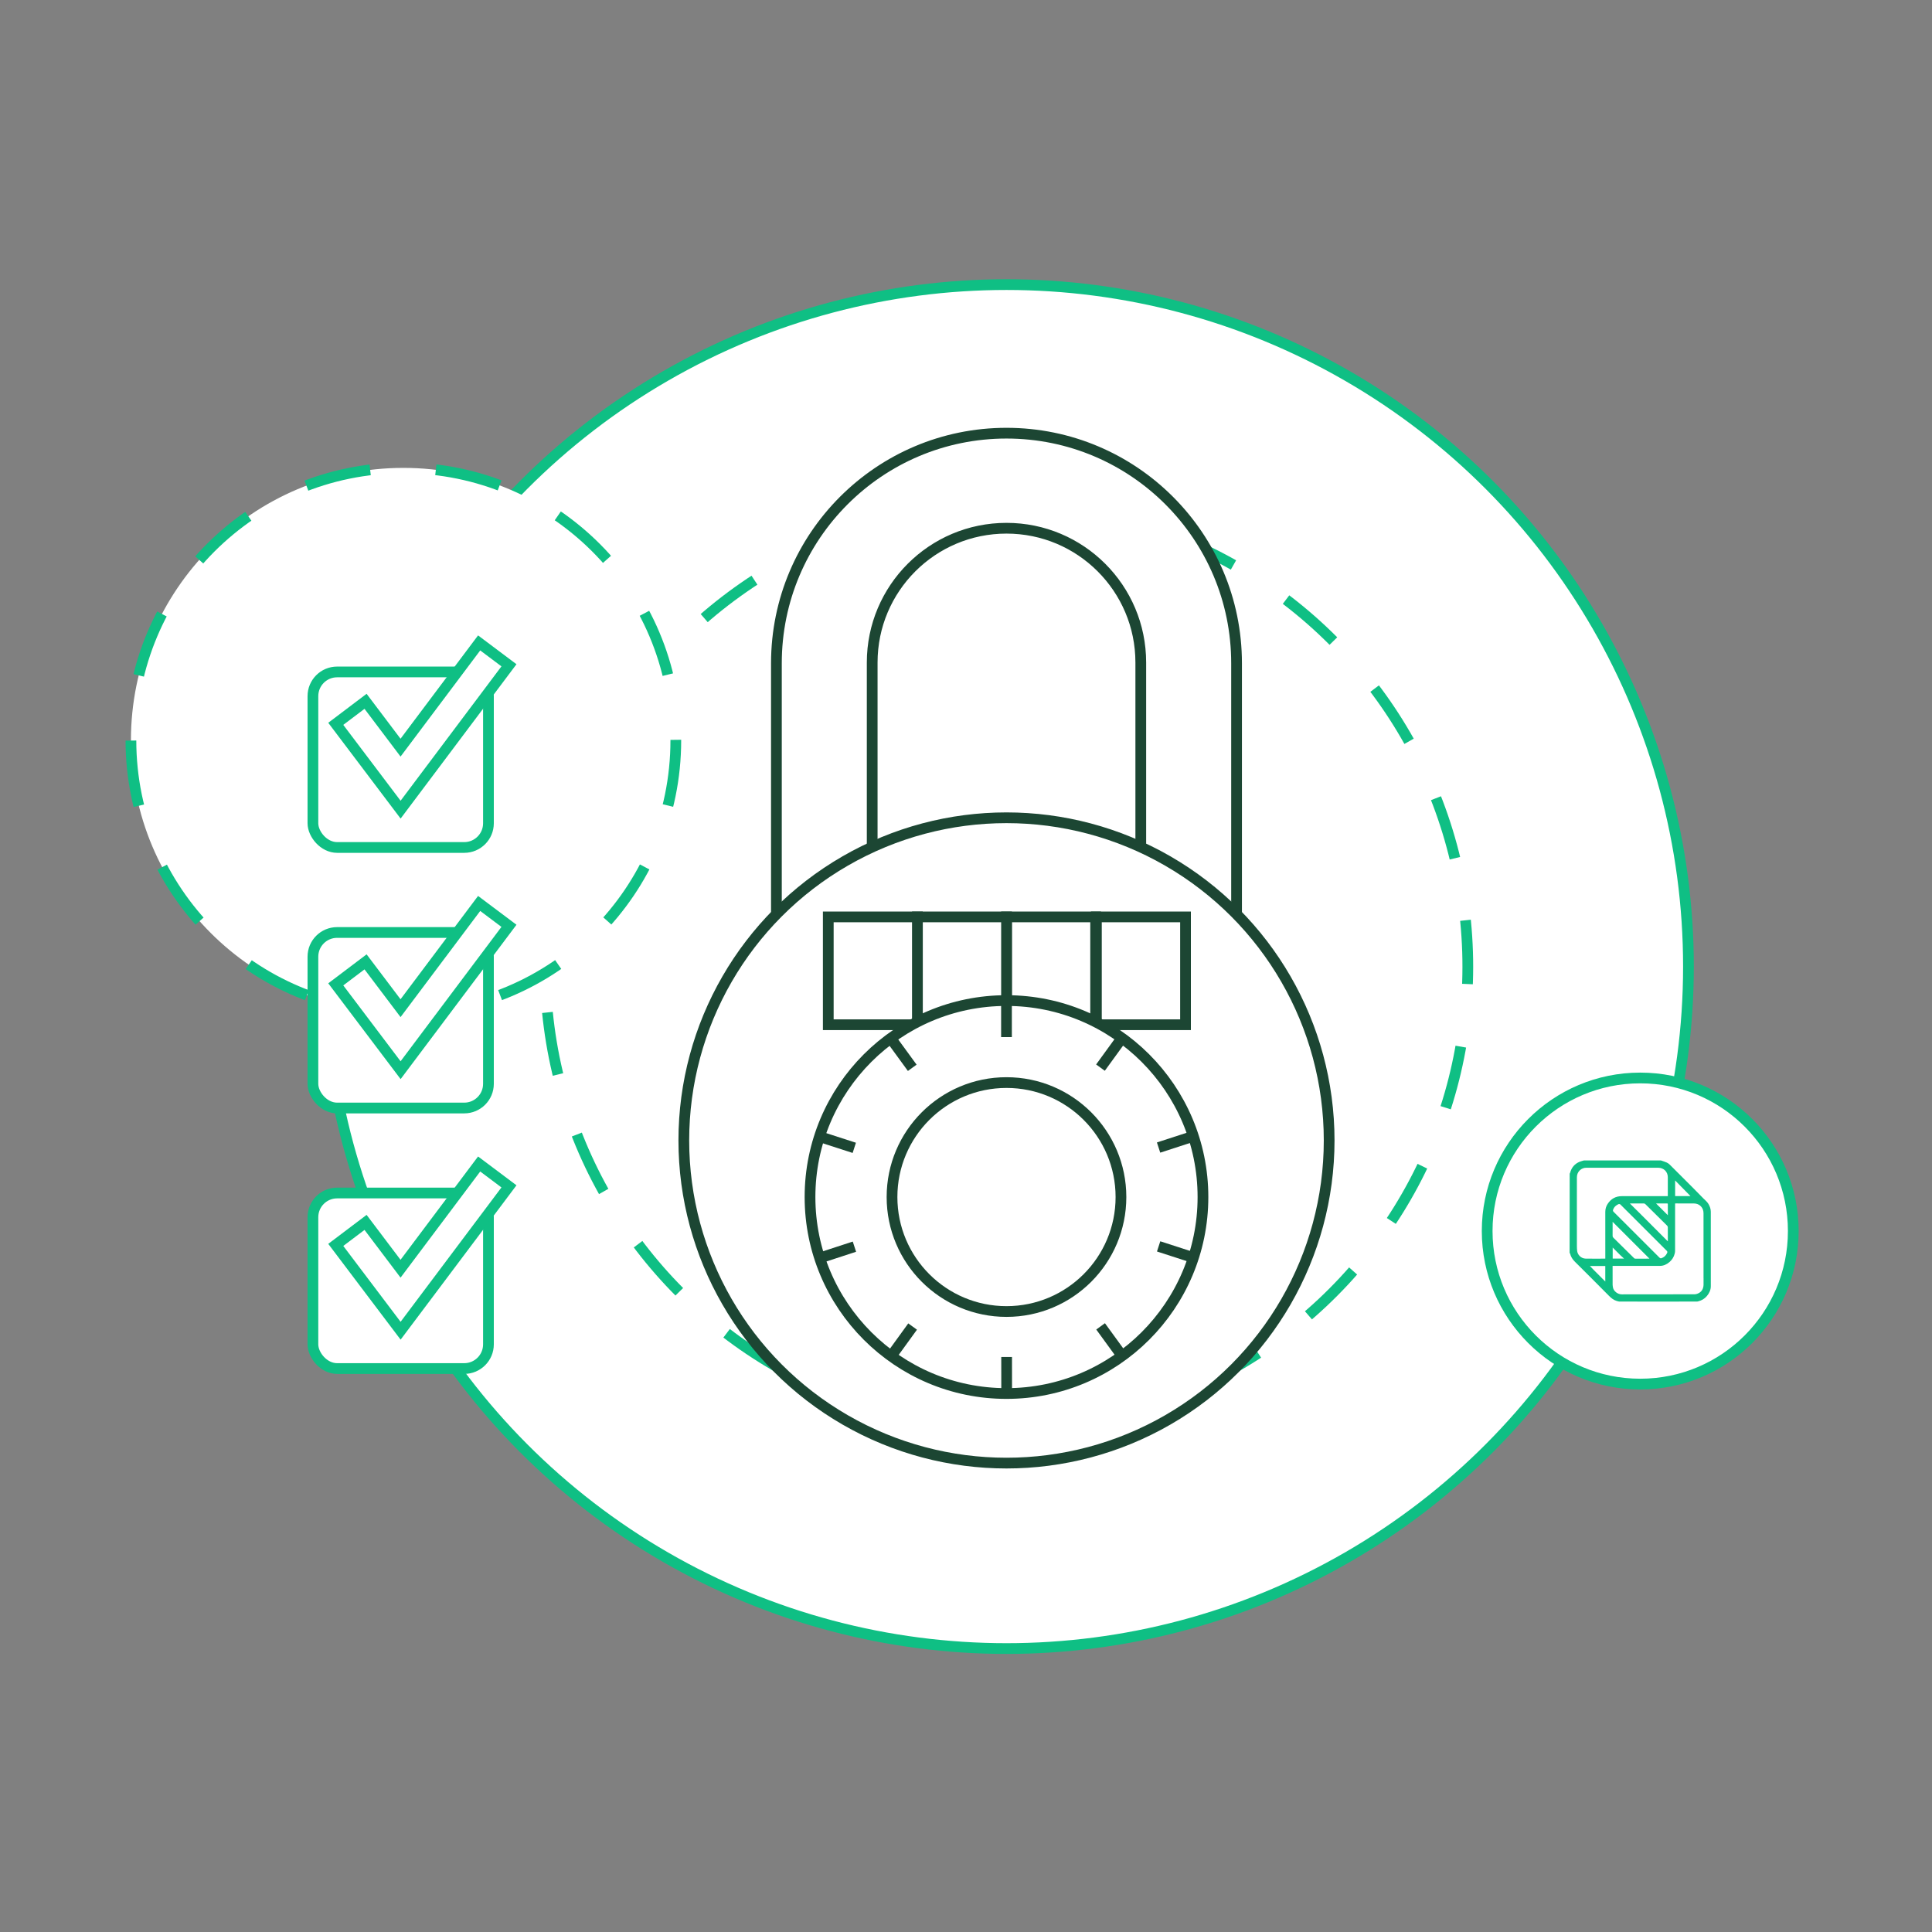
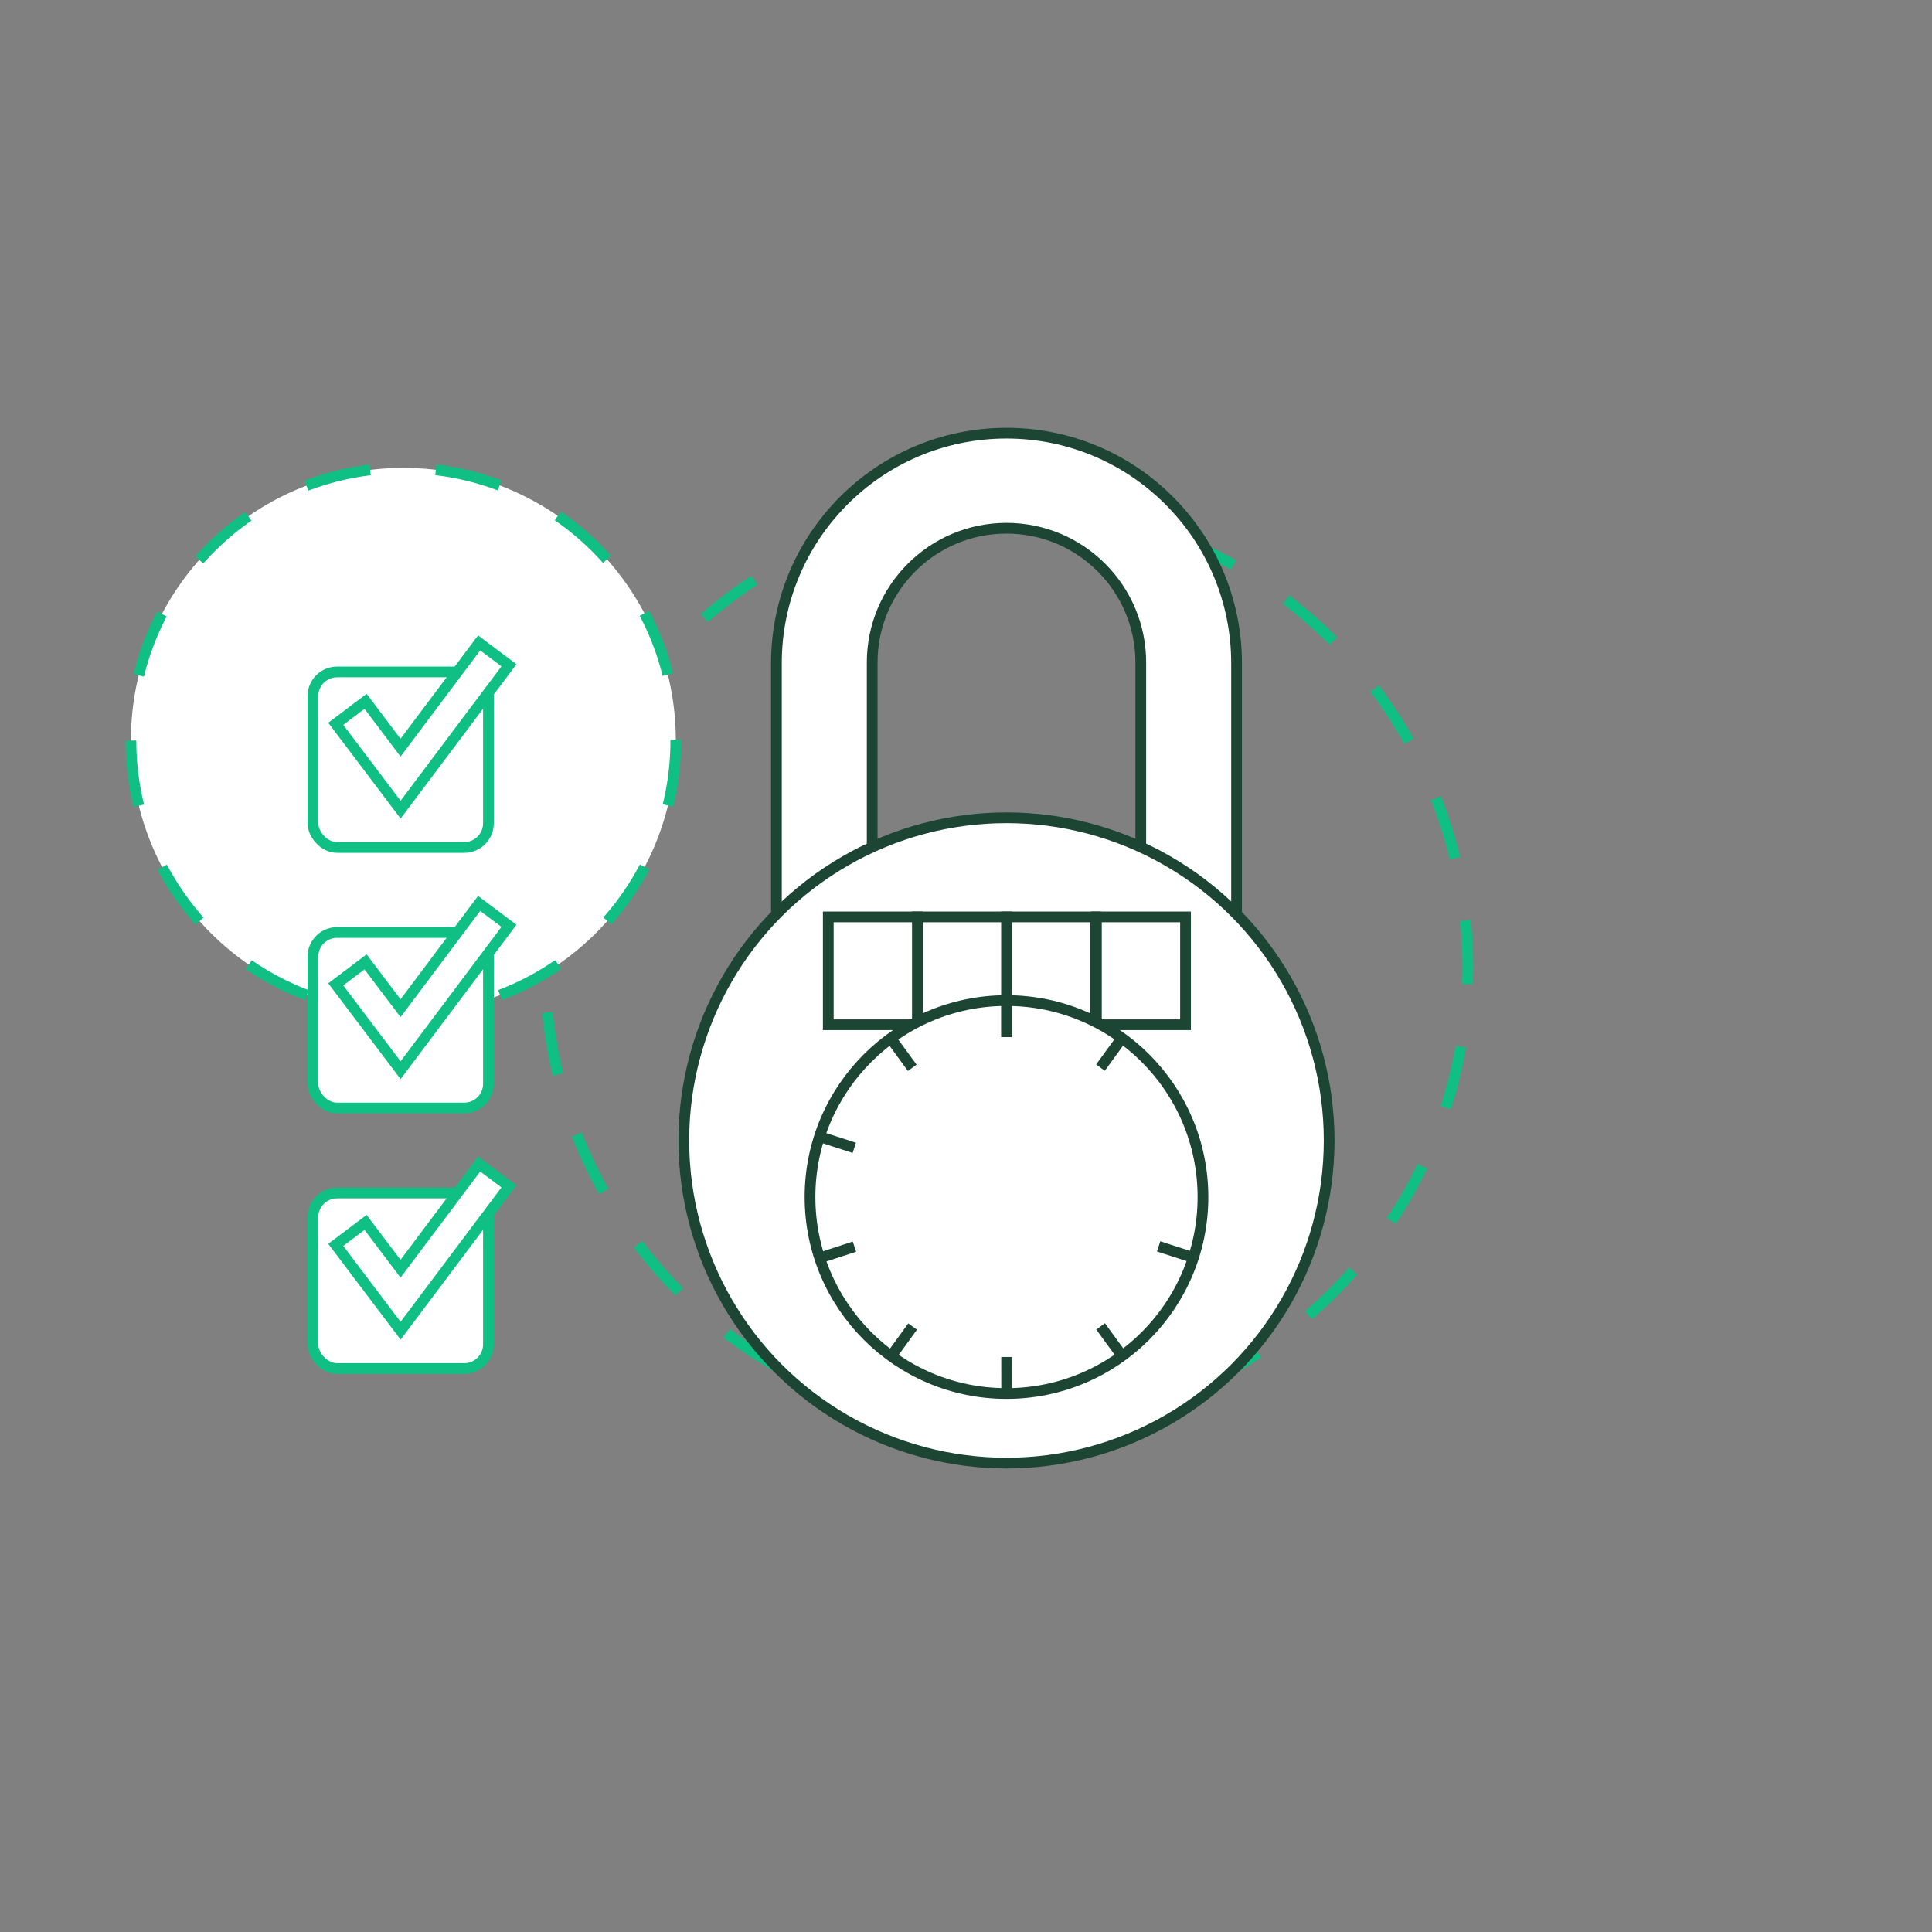
<svg xmlns="http://www.w3.org/2000/svg" id="a" viewBox="0 0 180 180">
  <rect x="0" y="0" width="180" height="180" fill="#808080" stroke="none" />
  <defs>
    <style>.b{stroke-dasharray:0 0 5.869 5.869;}.b,.c,.d{stroke:#0fbf84;}.b,.c,.d,.e,.f{stroke-miterlimit:10;}.b,.c,.f{fill:none;}.g,.d,.e{fill:#fff;}.h{fill:#0fbf84;}.c{stroke-dasharray:0 0 6.133 6.133;}.e,.f{stroke:#1c4633;}</style>
  </defs>
-   <circle class="d" cx="93.772" cy="90.054" r="63.538" />
  <circle class="b" cx="93.772" cy="90.054" r="42.98" transform="translate(-8.417 9.678) rotate(-5.655)" />
  <g>
    <path class="e" d="m93.772,40.358h0c11.839,0,21.436,9.597,21.436,21.436v33.678h-8.924v-33.746c0-6.91-5.602-12.512-12.512-12.512s-12.512,5.602-12.512,12.512v33.746h-8.924v-33.678c0-11.838,9.597-21.436,21.436-21.436Z" />
    <circle class="e" cx="93.772" cy="106.252" r="30.062" />
    <rect class="e" x="93.775" y="85.424" width="8.303" height="10.048" transform="translate(195.853 180.896) rotate(-180)" />
    <rect class="e" x="102.149" y="85.424" width="8.303" height="10.048" transform="translate(212.601 180.896) rotate(-180)" />
    <rect class="e" x="85.472" y="85.424" width="8.303" height="10.048" transform="translate(179.247 180.896) rotate(-180)" />
    <rect class="e" x="77.169" y="85.424" width="8.303" height="10.048" transform="translate(162.641 180.896) rotate(-180)" />
    <g>
      <circle class="e" cx="93.772" cy="111.526" r="18.305" />
-       <circle class="f" cx="93.772" cy="111.526" r="10.665" />
      <line class="f" x1="93.772" y1="93.22" x2="93.772" y2="96.624" />
      <line class="f" x1="104.528" y1="96.714" x2="102.528" y2="99.468" />
-       <line class="f" x1="111.179" y1="105.862" x2="107.942" y2="106.915" />
      <line class="f" x1="111.184" y1="117.172" x2="107.947" y2="116.123" />
      <line class="f" x1="104.542" y1="126.327" x2="102.54" y2="123.575" />
      <line class="f" x1="93.789" y1="129.831" x2="93.785" y2="126.428" />
      <line class="f" x1="83.029" y1="126.347" x2="85.026" y2="123.591" />
      <line class="f" x1="76.37" y1="117.205" x2="79.605" y2="116.149" />
      <line class="f" x1="76.354" y1="105.895" x2="79.592" y2="106.942" />
      <line class="f" x1="82.987" y1="96.735" x2="84.992" y2="99.485" />
    </g>
  </g>
-   <circle class="d" cx="152.816" cy="114.692" r="14.26" />
-   <path class="h" d="m154.743,108.115c.191.065.376.121.551.2.102.046.198.117.278.196.694.688,1.385,1.379,2.075,2.072.357.358.705.725,1.064,1.082.163.162.344.304.463.507.132.226.218.467.218.727.003,2.308.003,4.617.001,6.925-0.0.353-.142.659-.366.925-.211.25-.482.411-.799.492-.031.008-.064.009-.1.021-2.426.008-4.849.008-7.286,0-.08-.023-.147-.033-.211-.052-.3-.088-.526-.278-.744-.498-1.047-1.061-2.104-2.113-3.161-3.164-.219-.217-.377-.462-.447-.764-.004-.017-.027-.03-.042-.044,0-2.459,0-4.919.008-7.391.017-.031.03-.049.035-.068.131-.506.433-.864.923-1.055.119-.046.246-.074.369-.11,2.386,0,4.773,0,7.17,0m-7.827,3.951c0,1.331-.001,2.663.001,3.994 0.0.159.006.319.022.476.04.377.372.716.789.725.583.013,1.167.003,1.751.003.028,0,.055-.005.085-.007v-.129c0-1.408.001-2.816-.001-4.224-0-.273.075-.523.223-.747.31-.471.75-.715,1.317-.715,1.383-.001,2.765-0,4.148-0h.136v-.129c0-.543,0-1.087,0-1.631,0-.522-.385-.885-.89-.887-2.232-.005-4.465-.004-6.697 0-.229 0-.441.076-.613.24-.188.179-.268.406-.269.655-.005.784-.002,1.569-.002,2.375m11.799,7.027c0-2.017.001-4.034-.001-6.051-0-.241-.068-.465-.239-.646-.18-.191-.411-.27-.665-.273-.554-.006-1.109-.002-1.663-.002-.024,0-.049.003-.081.004v.136c0,1.426.001,2.852-.001,4.279-0.0.081-.014.164-.033.244-.076.317-.238.581-.486.795-.258.223-.552.36-.892.362-1.426.005-2.852.002-4.279.002h-.131c0,.598-.001,1.181.001,1.764 0.0.064.012.128.021.192.051.397.454.694.829.694,2.261-.002,4.523.001,6.785-.007.144-.001.304-.058.43-.132.277-.164.395-.434.406-.749.007-.197.001-.394.001-.613m-6.928-4.739c.942.941,1.883,1.883,2.826,2.822.035.035.107.072.146.06.259-.082.451-.247.563-.499.036-.082.027-.139-.044-.21-1.427-1.421-2.85-2.845-4.273-4.269-.018-.018-.033-.044-.055-.052-.043-.016-.099-.042-.134-.027-.248.102-.435.267-.528.529-.029.083-.015.136.048.198.482.477.961.958,1.452,1.448m.711-1.587c.958.958,1.916,1.916,2.889,2.89,0-.454.002-.884-.003-1.313-.001-.05-.026-.113-.062-.148-.678-.677-1.36-1.351-2.043-2.022-.031-.03-.088-.049-.133-.049-.394-.004-.788-.002-1.182-.002h-.115c.225.224.431.429.648.646m-2.255,1.708c0,.223.003.445-.002.667-.001.071.02.12.071.17.628.618,1.255,1.238,1.882,1.858.01.01.023.019.031.031.04.057.095.066.161.066.405-.003.81-.001,1.215-.002.03,0,.061-.003.072-.003-1.142-1.142-2.287-2.287-3.43-3.43v.642m-1.729,3.875c.345.345.691.691,1.046,1.046v-1.445h-1.432c.136.14.256.264.387.399m7.552-8.034v1.12h1.43c-.479-.487-.945-.962-1.43-1.455v.335m-.717,1.806h-1.061c.364.364.737.737,1.099,1.099,0-.331 0-.685-.001-1.038,0-.02-.011-.04-.037-.061m-4.405,4.805c-.228-.228-.455-.457-.695-.697v1.028h1.055c-.127-.116-.238-.218-.361-.332Z" />
  <g>
    <circle class="g" cx="37.581" cy="68.975" r="25.383" />
    <circle class="c" cx="37.581" cy="68.975" r="25.383" />
  </g>
  <g>
    <rect class="d" x="29.154" y="62.603" width="16.354" height="16.354" rx="2.255" ry="2.255" />
    <polygon class="d" points="47.419 61.984 37.323 75.434 35.145 72.55 31.283 67.438 34.058 65.34 37.317 69.657 44.641 59.899 47.419 61.984" />
  </g>
  <g>
    <rect class="d" x="29.154" y="86.877" width="16.354" height="16.354" rx="2.255" ry="2.255" />
    <polygon class="d" points="47.419 86.257 37.323 99.707 35.145 96.824 31.283 91.711 34.058 89.614 37.317 93.93 44.641 84.172 47.419 86.257" />
  </g>
  <g>
    <rect class="d" x="29.154" y="111.15" width="16.354" height="16.354" rx="2.255" ry="2.255" />
    <polygon class="d" points="47.419 110.531 37.323 123.981 35.145 121.098 31.283 115.985 34.058 113.888 37.317 118.204 44.641 108.446 47.419 110.531" />
  </g>
</svg>